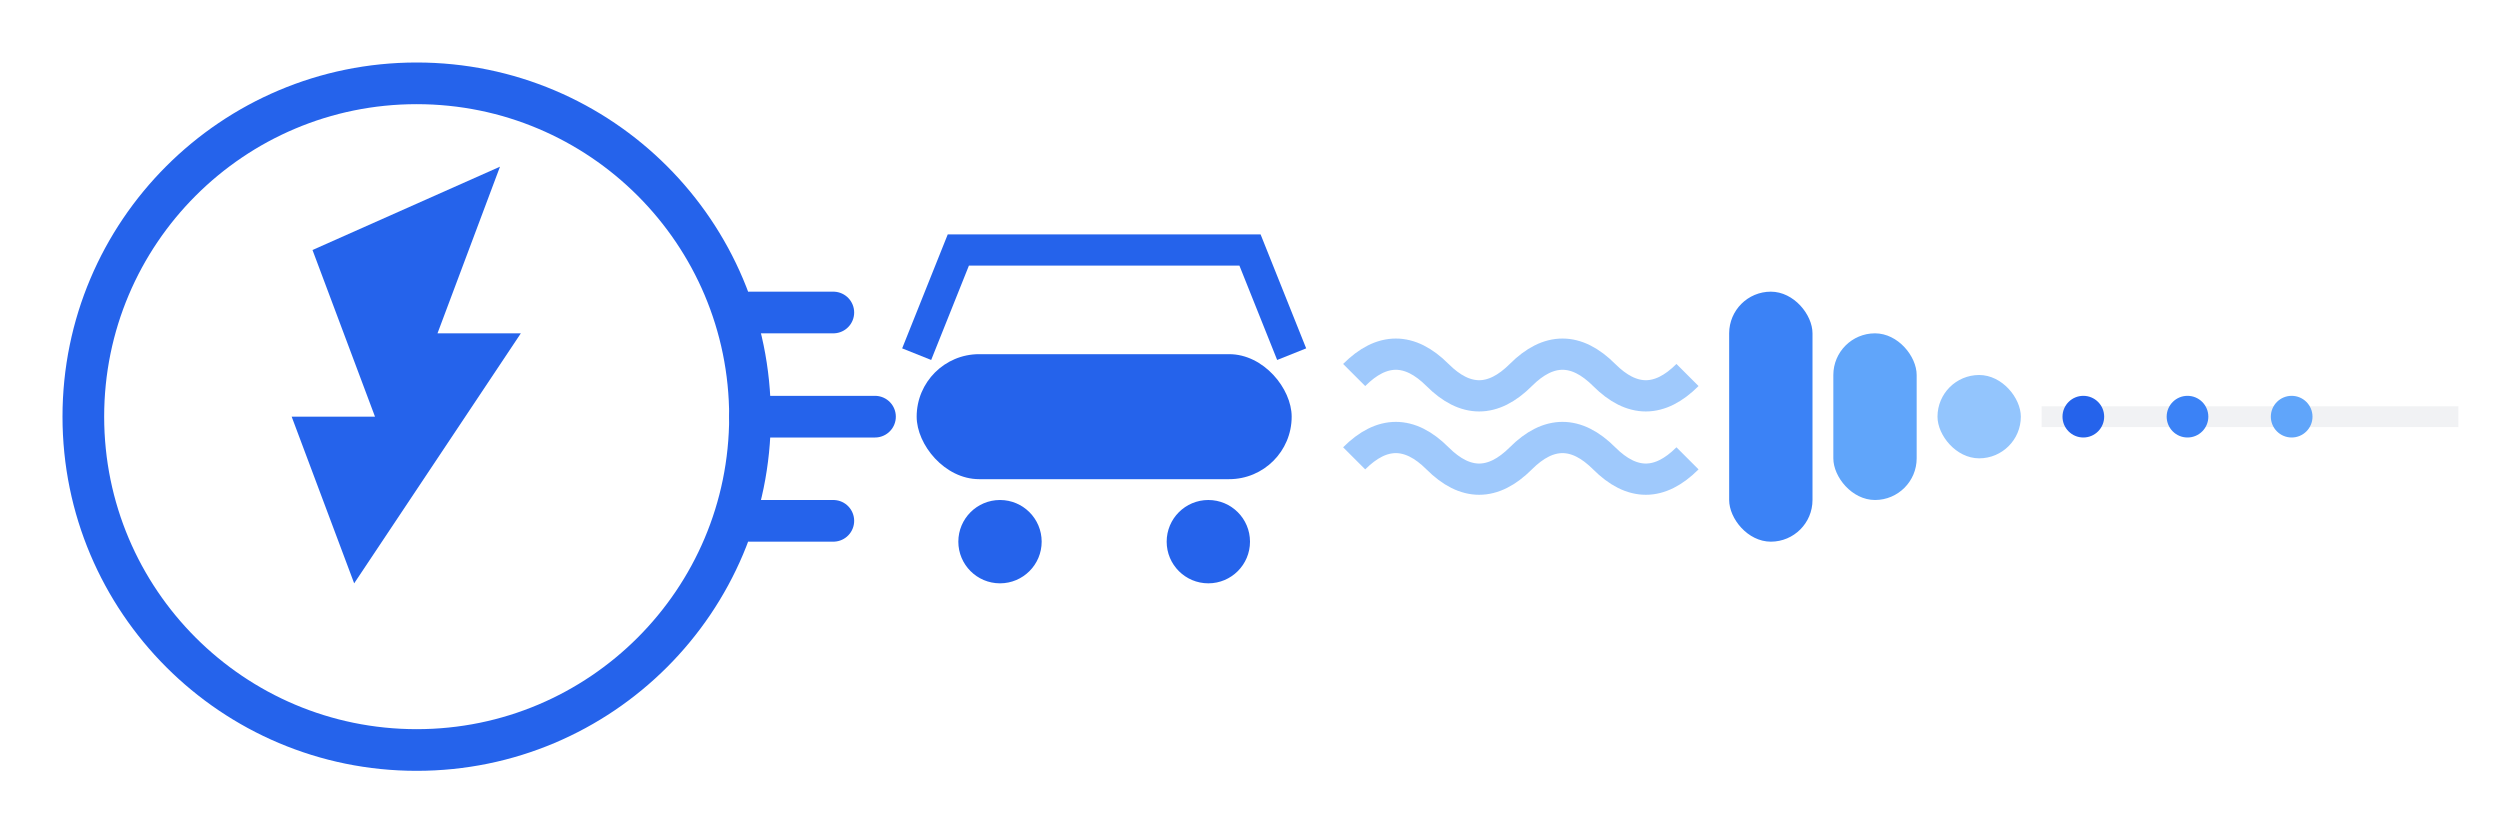
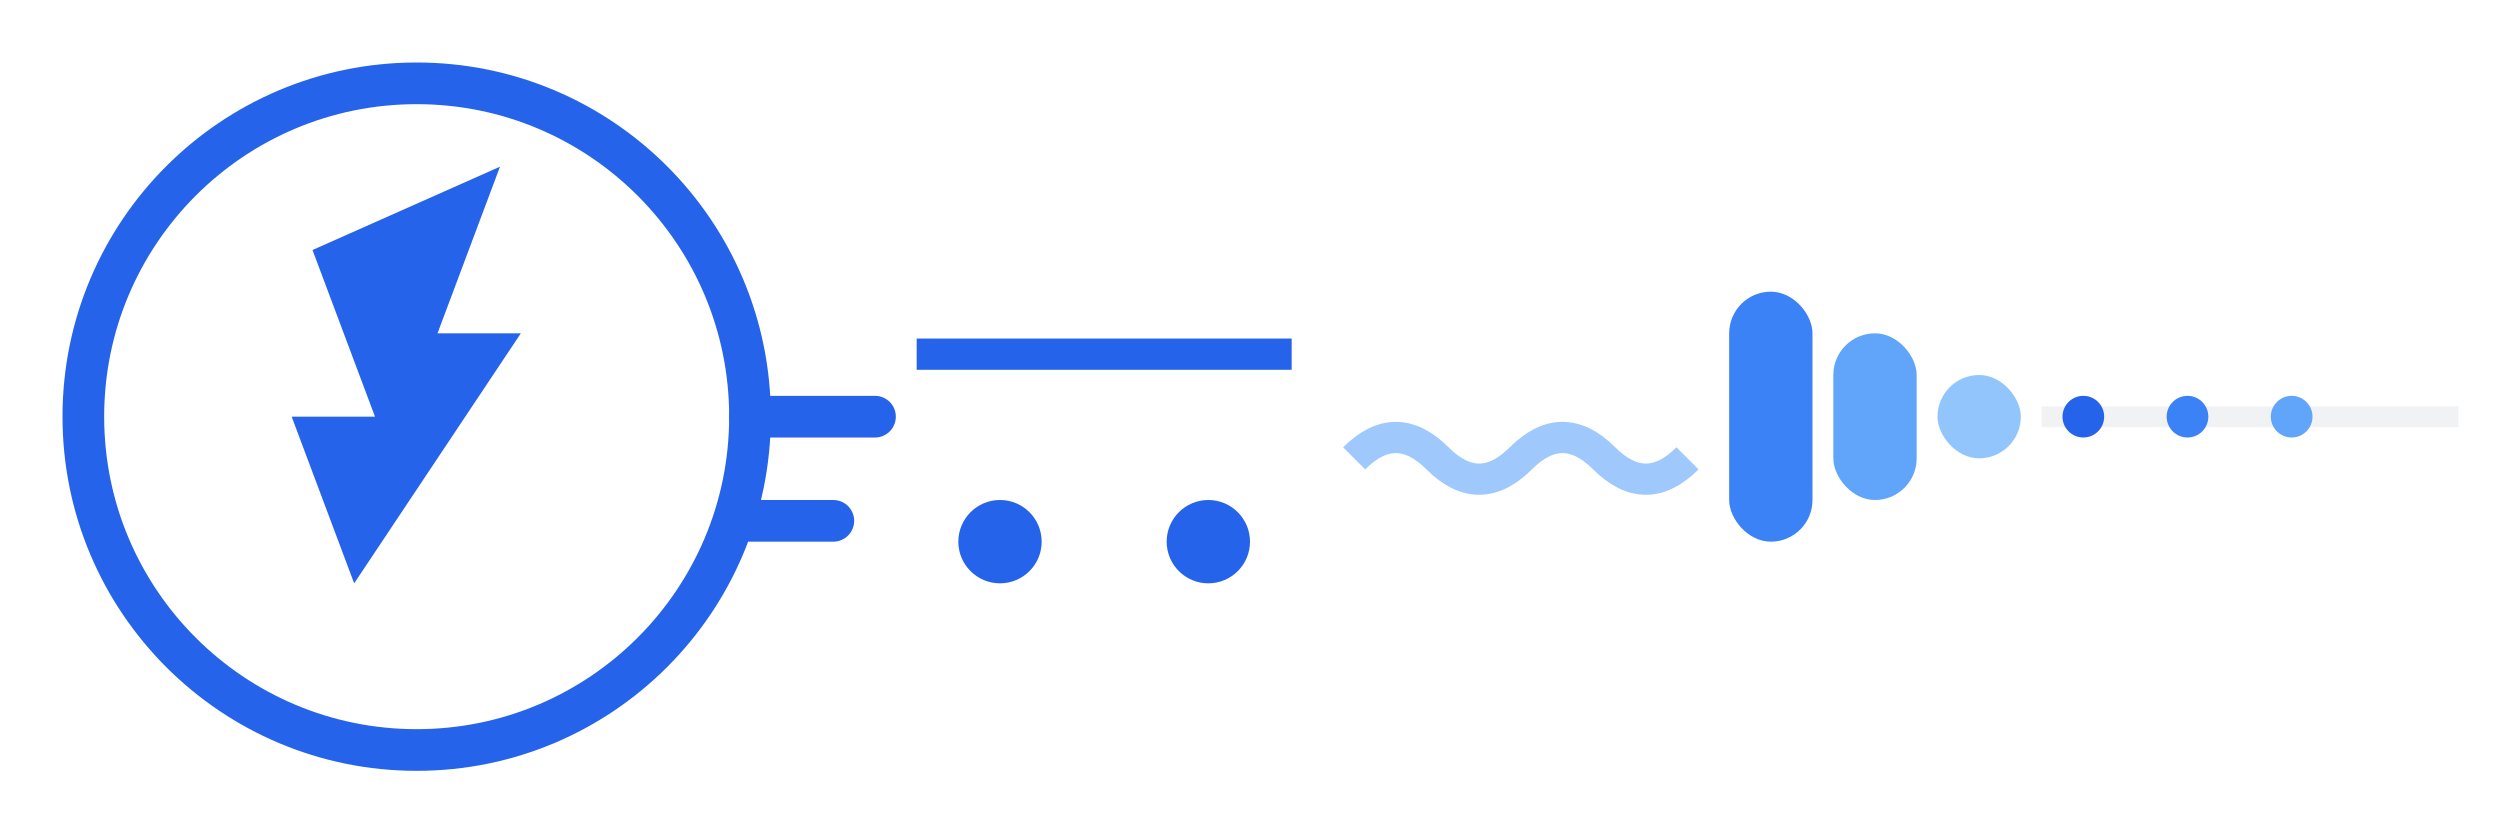
<svg xmlns="http://www.w3.org/2000/svg" width="120" height="40" viewBox="0 0 120 40" fill="none">
  <circle cx="20" cy="20" r="16" stroke="#2563EB" stroke-width="2" fill="none" />
  <path d="M15 12L18 20H14L17 28L25 16H21L24 8L15 12Z" fill="#2563EB" />
  <path d="M36 20H42" stroke="#2563EB" stroke-width="2" stroke-linecap="round" />
-   <path d="M36 15H40" stroke="#2563EB" stroke-width="2" stroke-linecap="round" />
  <path d="M36 25H40" stroke="#2563EB" stroke-width="2" stroke-linecap="round" />
-   <rect x="44" y="17" width="18" height="6" rx="3" fill="#2563EB" />
  <circle cx="48" cy="26" r="2" fill="#2563EB" />
  <circle cx="58" cy="26" r="2" fill="#2563EB" />
-   <path d="M44 17L46 12H60L62 17" stroke="#2563EB" stroke-width="1.5" fill="none" />
-   <path d="M65 18Q67 16 69 18T73 18Q75 16 77 18T81 18" stroke="#60A5FA" stroke-width="1.5" fill="none" opacity="0.6" />
+   <path d="M44 17H60L62 17" stroke="#2563EB" stroke-width="1.5" fill="none" />
  <path d="M65 22Q67 20 69 22T73 22Q75 20 77 22T81 22" stroke="#60A5FA" stroke-width="1.5" fill="none" opacity="0.6" />
  <rect x="83" y="14" width="4" height="12" rx="2" fill="#3B82F6" />
  <rect x="88" y="16" width="4" height="8" rx="2" fill="#60A5FA" />
  <rect x="93" y="18" width="4" height="4" rx="2" fill="#93C5FD" />
  <path d="M98 20H118" stroke="#E5E7EB" stroke-width="1" opacity="0.5" />
  <circle cx="100" cy="20" r="1" fill="#2563EB" />
  <circle cx="105" cy="20" r="1" fill="#3B82F6" />
  <circle cx="110" cy="20" r="1" fill="#60A5FA" />
</svg>